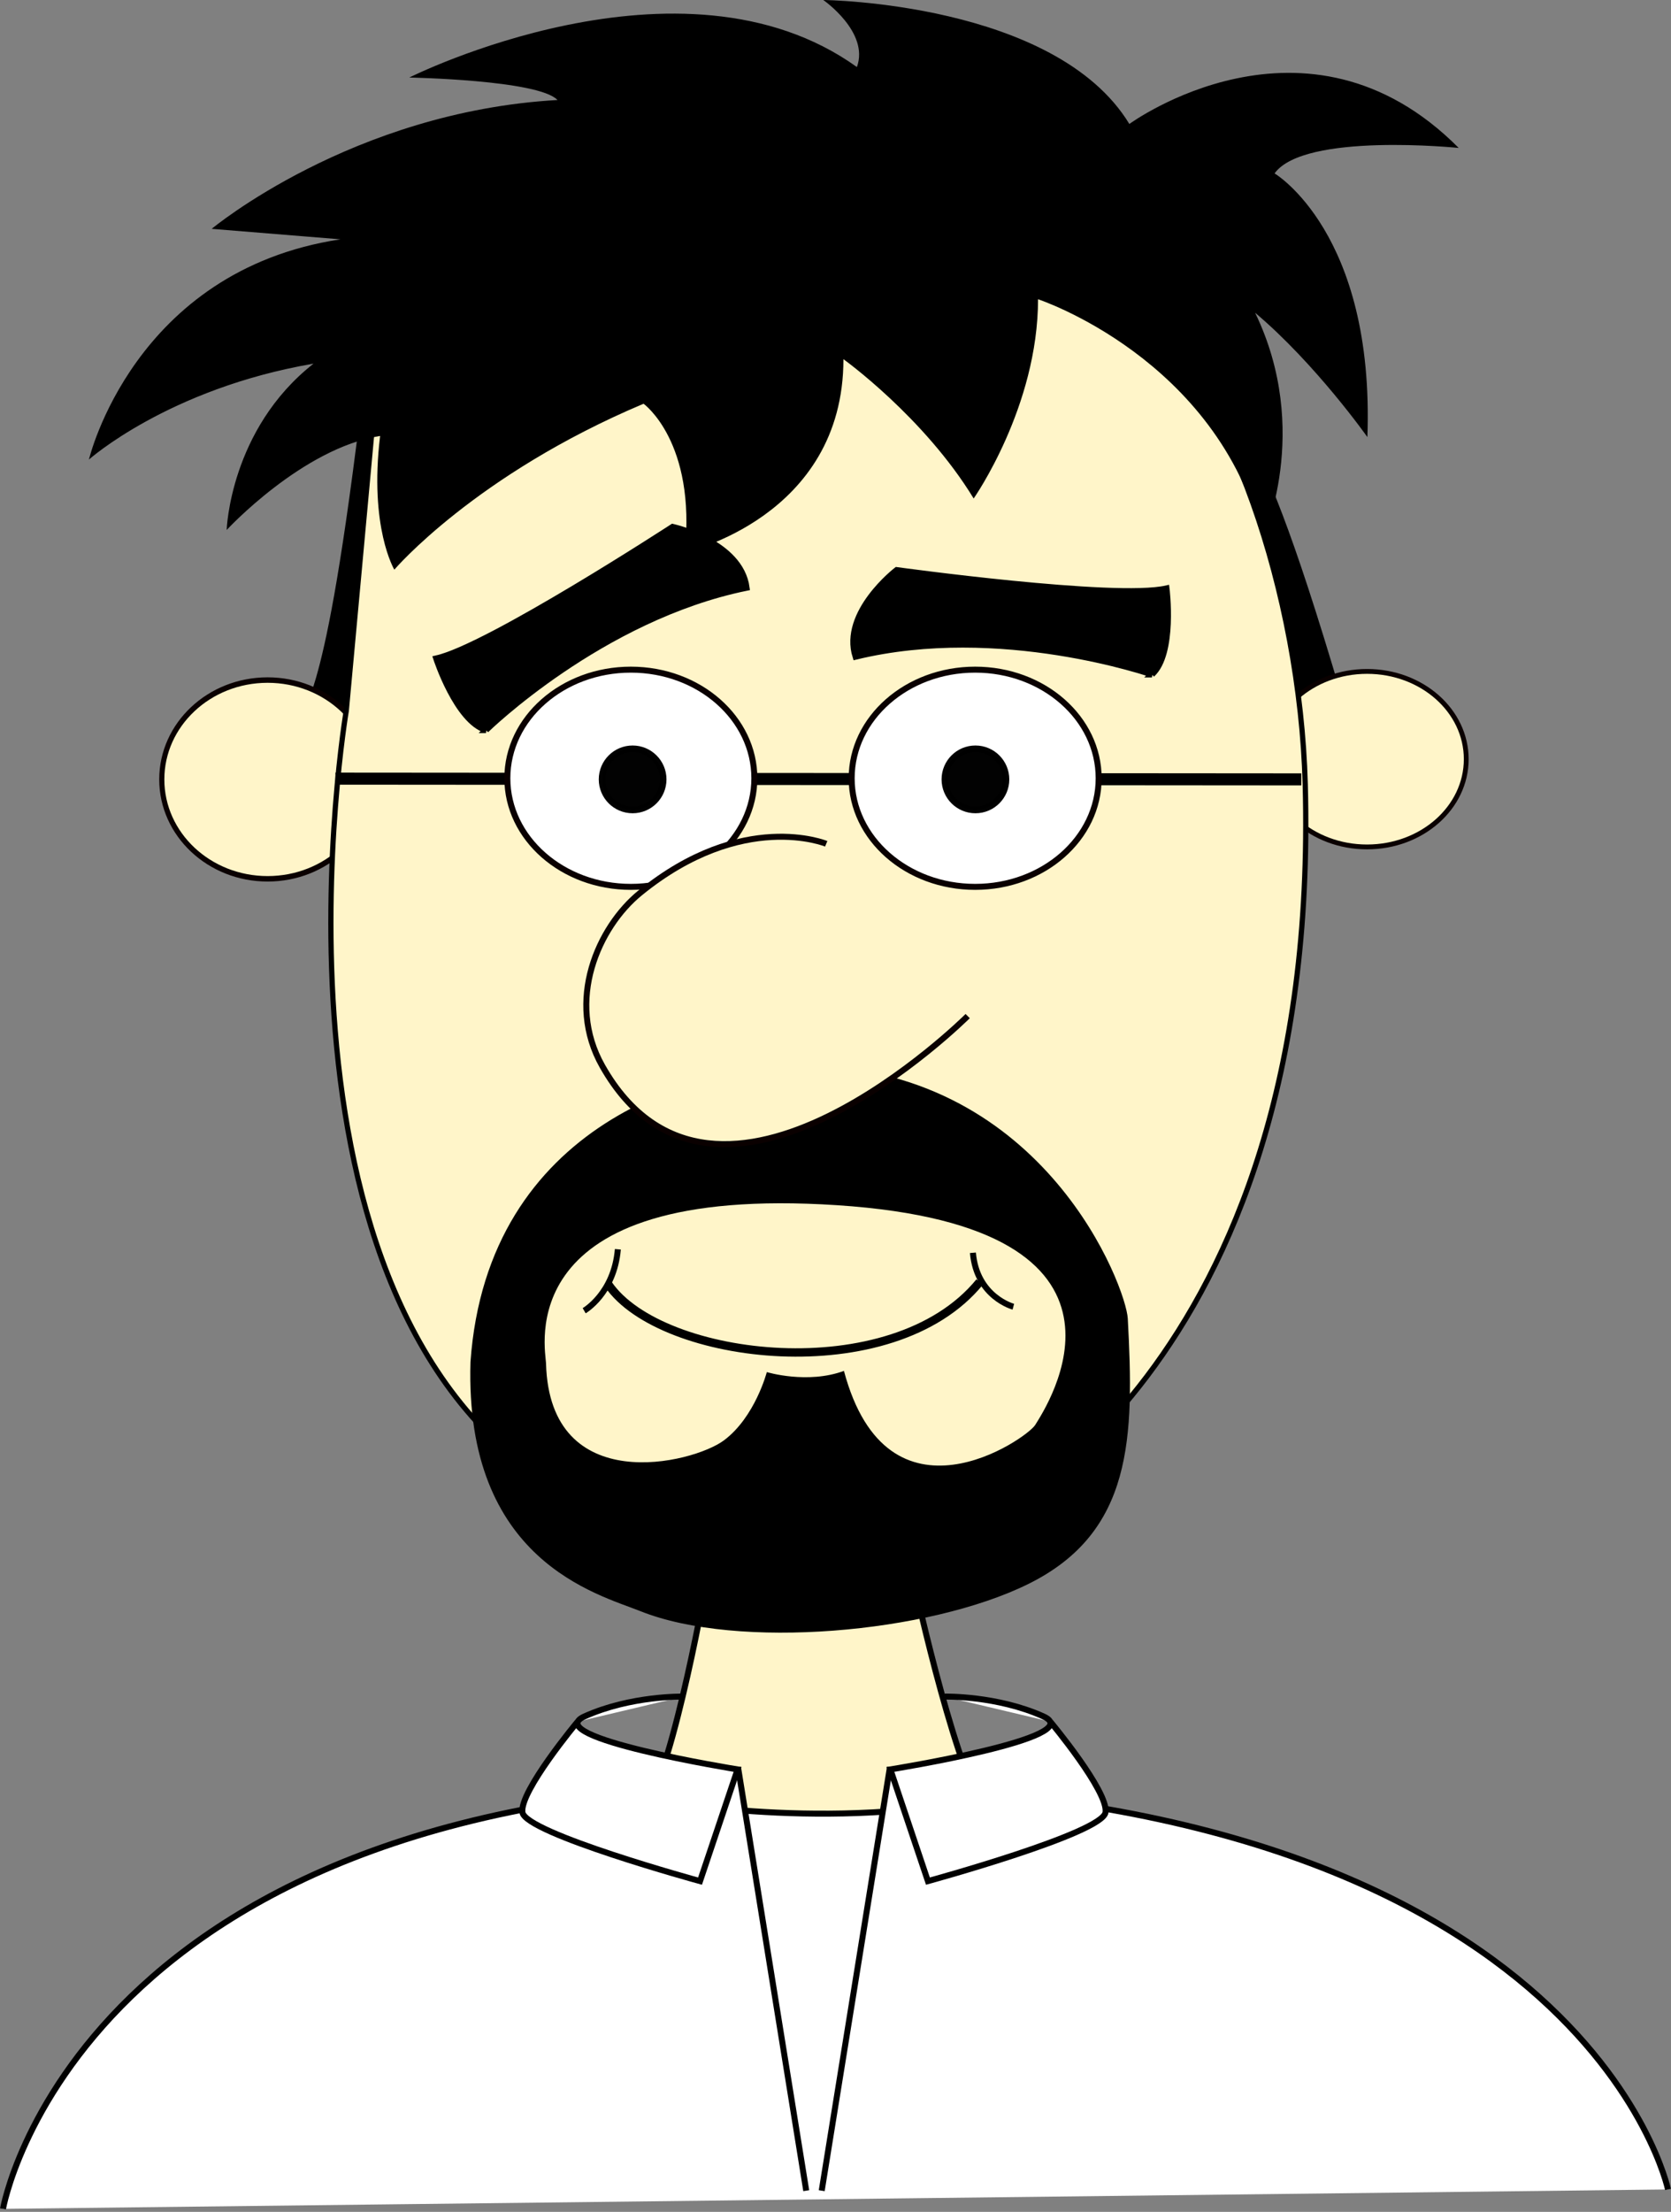
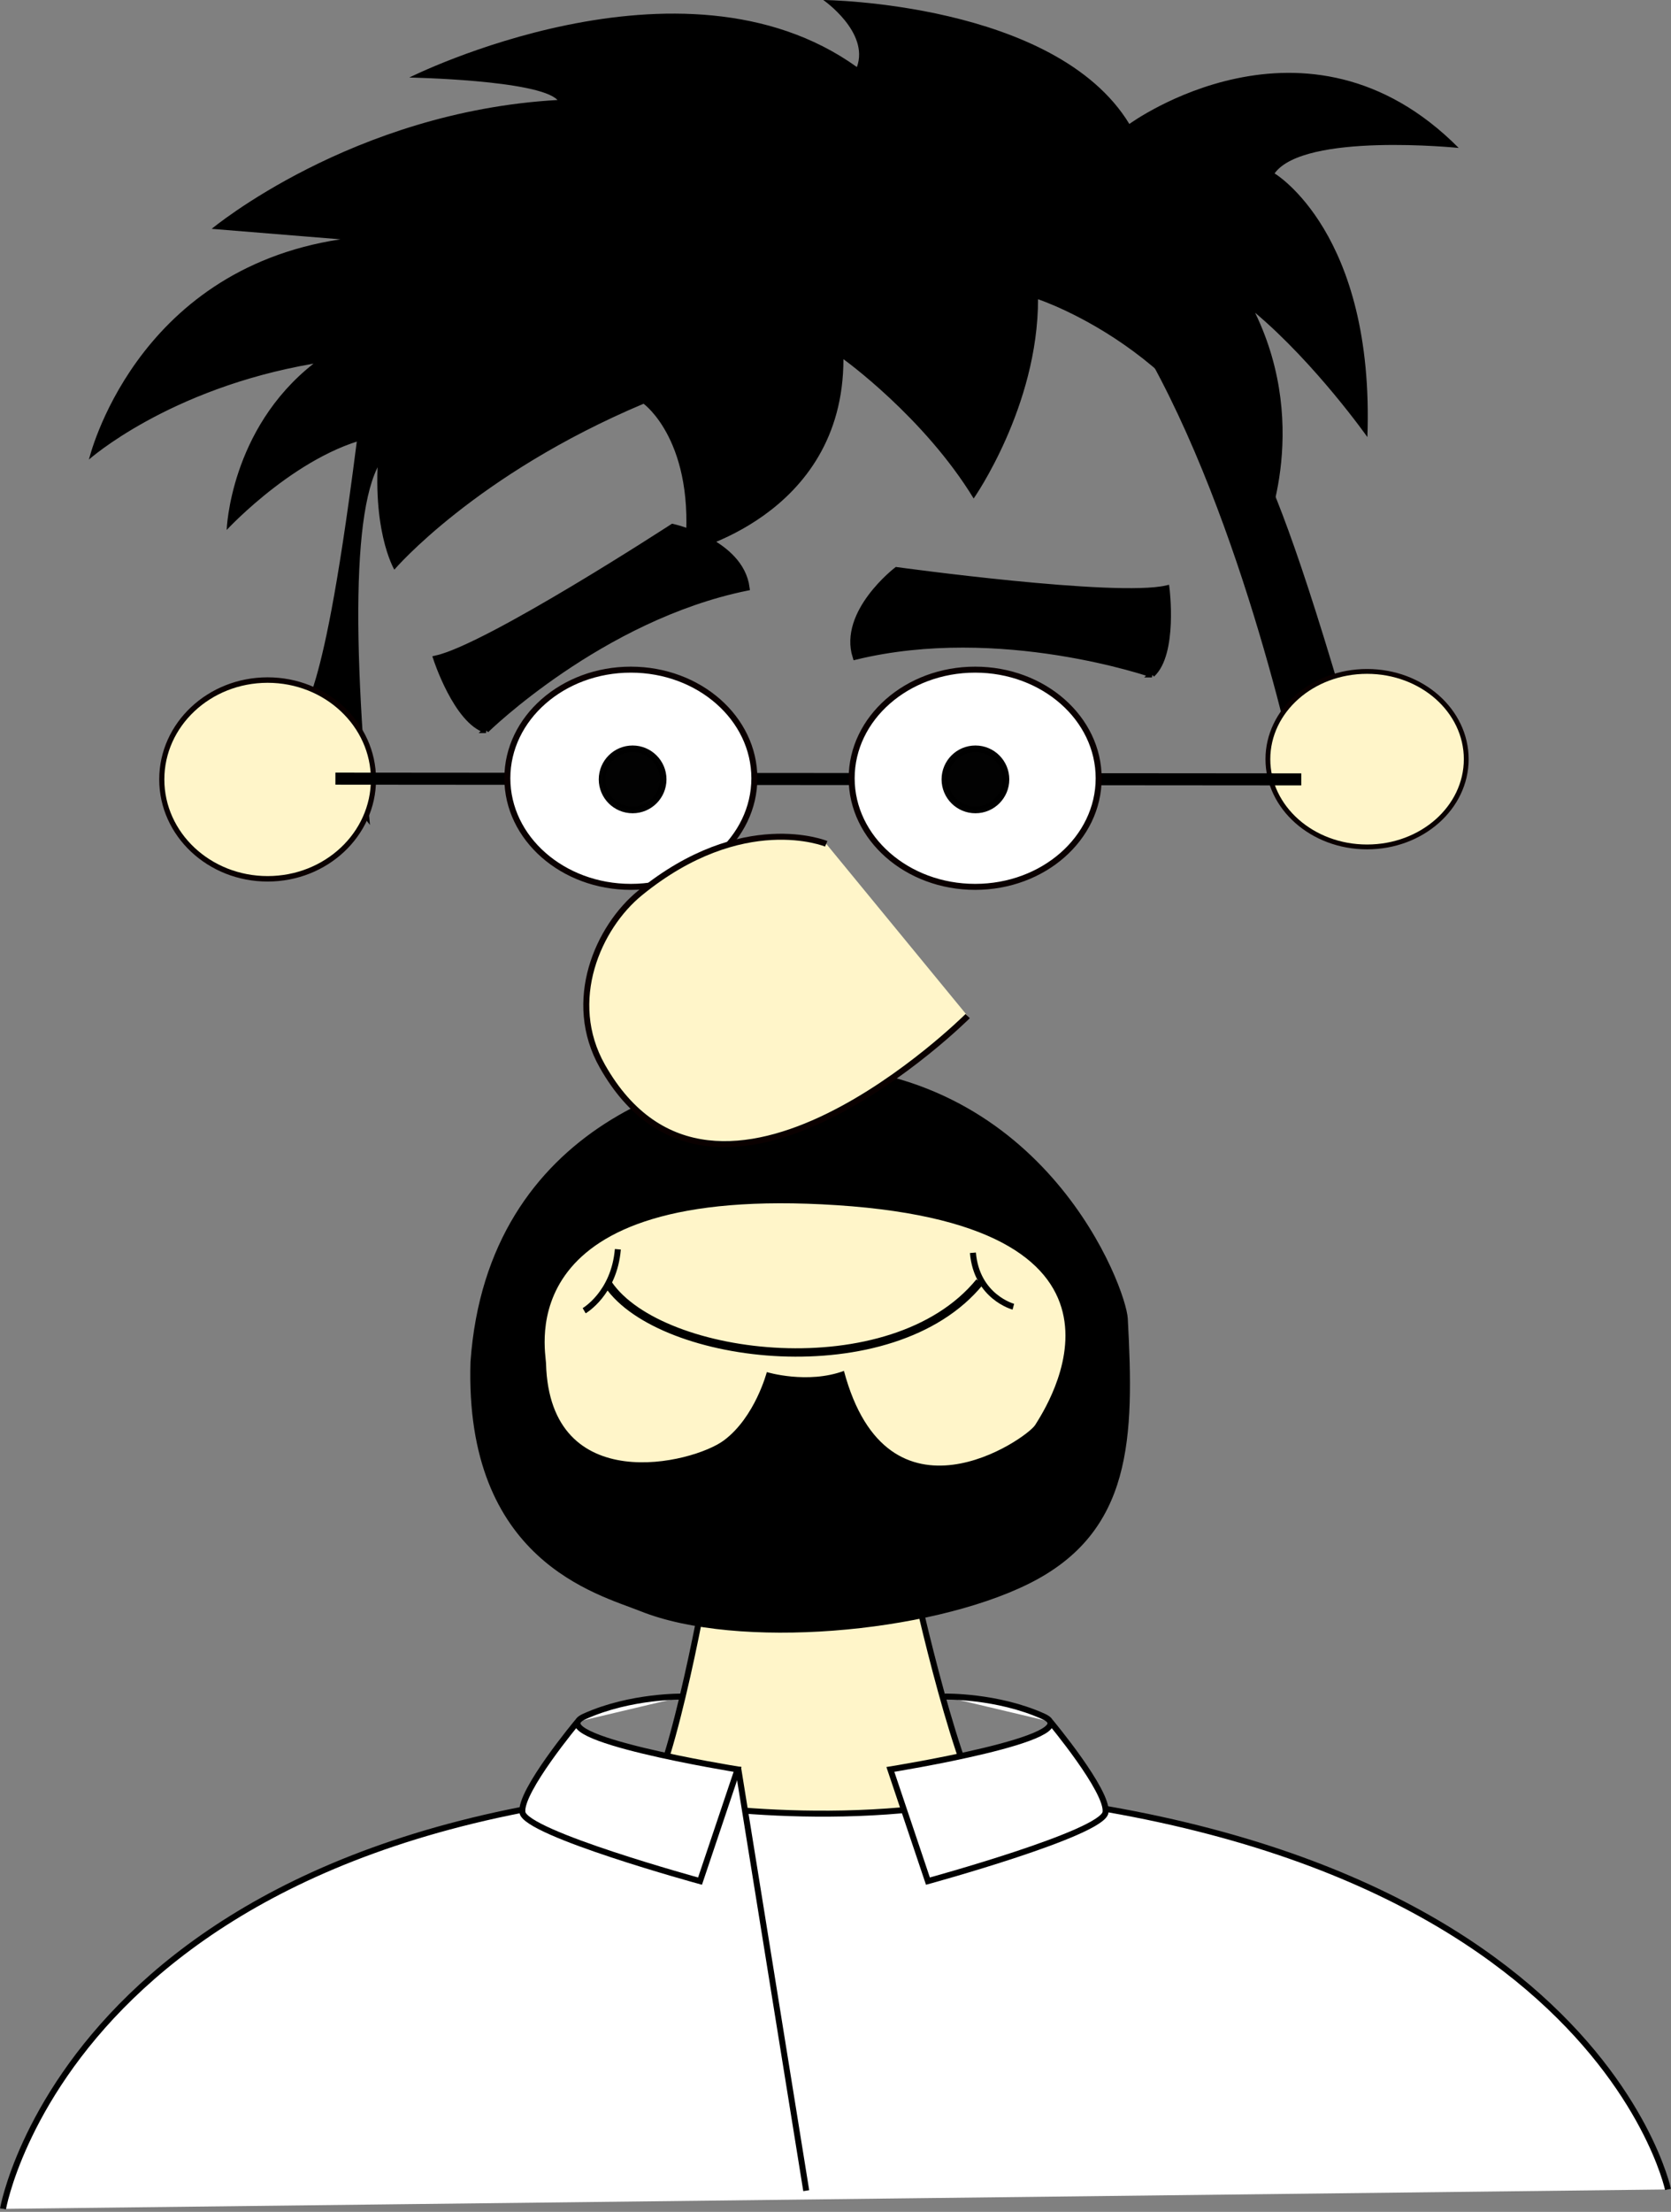
<svg xmlns="http://www.w3.org/2000/svg" xmlns:ns1="http://www.inkscape.org/namespaces/inkscape" xmlns:ns2="http://sodipodi.sourceforge.net/DTD/sodipodi-0.dtd" width="279.058" height="369.114" id="svg2" version="1.1" ns1:version="0.48.2 r9819" ns2:docname="avatar2.svg" ns1:export-filename="/home/david/projects/avatar/avatar-128.png" ns1:export-xdpi="31.244732" ns1:export-ydpi="31.244732">
  <rect width="100%" height="100%" fill="#808080" stroke="none" />
  <defs id="defs4" />
  <ns2:namedview id="base" pagecolor="#ffffff" bordercolor="#666666" borderopacity="1.0" ns1:pageopacity="0.0" ns1:pageshadow="2" ns1:zoom="2" ns1:cx="148.89475" ns1:cy="205.66577" ns1:document-units="px" ns1:current-layer="layer1" showgrid="false" ns1:window-width="1362" ns1:window-height="729" ns1:window-x="0" ns1:window-y="18" ns1:window-maximized="0" fit-margin-top="0" fit-margin-left="0" fit-margin-right="0" fit-margin-bottom="0" />
  <g ns1:label="Layer 1" ns1:groupmode="layer" id="layer1" transform="translate(-203.147,-314.423)">
    <path style="fill:#000000;fill-opacity:1;stroke:none" d="m 390.59,366.741 c 18.064,27.435 28.11,72.331 29.86,80.831 12.25,-13.75 6.847,-16.611 6.847,-16.611 -17.243,-58.569 -15.969,-33.422 -27.136,-75.588 z" id="path3986" ns1:connector-curvature="0" ns2:nodetypes="ccccc" />
    <path transform="matrix(0.803,0,0,0.808,179.707,84.19)" d="m 334.125,441.737 c 0,10.01 -9.234,18.125 -20.625,18.125 -11.391,0 -20.625,-8.115 -20.625,-18.125 0,-10.01 9.234,-18.125 20.625,-18.125 11.391,0 20.625,8.115 20.625,18.125 z" ns2:ry="18.125" ns2:rx="20.625" ns2:cy="441.73718" ns2:cx="313.5" id="path4045" style="fill:#fff5c9;fill-opacity:1;stroke:#0a0000;stroke-opacity:1" ns2:type="arc" />
    <path style="fill:#000000;fill-opacity:1;stroke:#000000;stroke-width:1px;stroke-linecap:butt;stroke-linejoin:miter;stroke-opacity:1" d="m 263.751,383.969 c -6.6,53.738 -9.487,44.017 -10.43,56.038 0,0 -1.237,-5.303 10.96,10.43 -3.182,-35.179 -2.475,-59.043 4.773,-61.695 l 12.374,-10.253 -13.789,-7.425 -13.081,13.435 z" id="path3971" ns1:connector-curvature="0" ns2:nodetypes="cccccccc" />
    <path ns2:type="arc" style="fill:#fff5c9;fill-opacity:1;stroke:#0a0000;stroke-opacity:1" id="path3963-3" ns2:cx="313.5" ns2:cy="441.73718" ns2:rx="20.625" ns2:ry="18.125" d="m 334.125,441.737 c 0,10.01 -9.234,18.125 -20.625,18.125 -11.391,0 -20.625,-8.115 -20.625,-18.125 0,-10.01 9.234,-18.125 20.625,-18.125 11.391,0 20.625,8.115 20.625,18.125 z" transform="matrix(0.857,0,0,0.915,-20.829,40.306)" />
-     <path style="fill:#fff5c9;fill-opacity:1;stroke:#000000;stroke-width:0.874px;stroke-linecap:butt;stroke-linejoin:miter;stroke-opacity:1" d="m 260.971,433.046 c 0,0 -16.861,99.17 35.855,130.094 52.716,30.924 69.426,5.821 69.426,5.821 0,0 57.537,-25.056 54.868,-123.662 -0.856,-31.631 -12.712,-66.846 -29.057,-79.563 -34.609,-26.927 -87.718,-5.624 -87.718,-5.624 l -37.368,7.585 z" id="path3147" ns1:connector-curvature="0" ns2:nodetypes="cscssccc" />
    <path style="fill:#ffffff;fill-opacity:1;stroke:#000000;stroke-width:1px;stroke-linecap:butt;stroke-linejoin:miter;stroke-opacity:1" d="m 203.647,683.037 c 0,0 12.385,-70.932 133.972,-70.771 129.858,0.171 144.087,67.529 144.087,67.529" id="path4080" ns1:connector-curvature="0" ns2:nodetypes="csc" />
    <path style="fill:#fff5c9;fill-opacity:1;stroke:#000000;stroke-width:1px;stroke-linecap:butt;stroke-linejoin:miter;stroke-opacity:1" d="m 321.75,574.862 c 0,0 -4.964,29.507 -9.914,39.76 0,0 27.337,5.45 54.561,0.146 C 360.74,602.395 355,574.862 355,574.862 z" id="path4068" ns1:connector-curvature="0" ns2:nodetypes="ccccc" />
    <path style="fill:#000000;fill-opacity:1;stroke:none" d="m 338.571,492.219 c 39.286,1.2 52.635,37.096 52.915,42.232 1.081,19.893 0.86,35.673 -16.602,44.303 -16.656,8.232 -48.554,11.029 -64.783,4.543 -7.164,-2.863 -29.399,-8.375 -28.384,-41.595 2.827,-39.794 38.075,-49.747 56.854,-49.482 z" id="path3168" ns1:connector-curvature="0" ns2:nodetypes="cssscc" />
    <path style="fill:#fff5c9;fill-opacity:1;stroke:none" d="m 294.333,541.996 c 0,-2.204 -6.44,-30.056 48.614,-26.449 55.053,3.607 34.82,33.842 33.083,36.668 -1.432,2.329 -24.622,18.389 -31.946,-9.017 -6.107,2.251 -12.879,0.2 -12.879,0.2 0,0 -1.957,7.514 -7.166,11.396 -5.209,3.882 -29.073,9.643 -29.705,-12.799 z" id="path3938" ns1:connector-curvature="0" ns2:nodetypes="cssccsc" />
    <path style="fill:none;stroke:#000000;stroke-width:1.4px;stroke-linecap:butt;stroke-linejoin:miter;stroke-opacity:1" d="m 304.75,528.786 c 8.769,12.775 47.4,17.454 62,-0.424" id="path3955" ns1:connector-curvature="0" ns2:nodetypes="cc" />
    <path ns2:nodetypes="cc" ns1:connector-curvature="0" id="path3957" d="m 300.703,533.155 c 0,0 5,-2.875 5.625,-10.25" style="fill:none;stroke:#000000;stroke-width:1px;stroke-linecap:butt;stroke-linejoin:miter;stroke-opacity:1" />
    <path style="fill:none;stroke:#000000;stroke-width:1px;stroke-linecap:butt;stroke-linejoin:miter;stroke-opacity:1" d="m 372.375,532.487 c 0,0 -6.125,-1.625 -6.75,-9" id="path3959" ns1:connector-curvature="0" ns2:nodetypes="cc" />
    <path style="fill:none;stroke:#000000;stroke-width:2.011;stroke-linecap:butt;stroke-linejoin:miter;stroke-miterlimit:4;stroke-opacity:1;stroke-dasharray:none" d="m 259.159,444.362 161.301,0.125" id="path3969" ns1:connector-curvature="0" ns2:nodetypes="cc" />
    <path ns2:type="arc" style="fill:#ffffff;fill-opacity:1;stroke:#0a0000;stroke-opacity:1" id="path3963" ns2:cx="313.5" ns2:cy="441.73718" ns2:rx="20.625" ns2:ry="18.125" d="m 334.125,441.737 c 0,10.01 -9.234,18.125 -20.625,18.125 -11.391,0 -20.625,-8.115 -20.625,-18.125 0,-10.01 9.234,-18.125 20.625,-18.125 11.391,0 20.625,8.115 20.625,18.125 z" transform="translate(-5,2.562)" />
    <path style="fill:#fff5c9;fill-opacity:1;stroke:#0a0000;stroke-width:1px;stroke-linecap:butt;stroke-linejoin:miter;stroke-opacity:1" d="m 341.125,455.237 c 0,0 -13.94,-5.764 -31.082,8.198 -7.003,5.704 -12.478,18.031 -6.293,28.927 19.024,33.514 61,-8.375 61,-8.375" id="path3942" ns1:connector-curvature="0" ns2:nodetypes="cssc" />
    <path transform="translate(52.5,2.562)" d="m 334.125,441.737 c 0,10.01 -9.234,18.125 -20.625,18.125 -11.391,0 -20.625,-8.115 -20.625,-18.125 0,-10.01 9.234,-18.125 20.625,-18.125 11.391,0 20.625,8.115 20.625,18.125 z" ns2:ry="18.125" ns2:rx="20.625" ns2:cy="441.73718" ns2:cx="313.5" id="path3967" style="fill:#ffffff;fill-opacity:1;stroke:#0a0000;stroke-opacity:1" ns2:type="arc" />
    <path style="fill:#000000;fill-opacity:1;stroke:none" d="m 255.5,375.112 c -24.218,4.154 -37.5,16 -37.5,16 0,0 7.44,-31.535 42,-36.75 l -21.5,-1.75 c 0,0 23.455,-19.555 57.75,-21.5 -3.182,-3.359 -24.75,-3.75 -24.75,-3.75 0,0 45.405,-22.786 74.75,-1.75 2.121,-5.834 -5.616,-11.189 -5.616,-11.189 0,0 38.742,0.36 51.116,20.689 0,0 29.544,-21.633 55,4 0,0 -25.8,-2.644 -30.75,4.25 0,0 16.737,9.882 15.5,44 0,0 -8.585,-12.176 -18.75,-20.75 9.546,19.711 1.25,37.75 1.25,37.75 -7.513,-30.14 -37.5,-40 -37.5,-40 0,17.943 -10.75,33.25 -10.75,33.25 -8.309,-13.612 -21.75,-23.25 -21.75,-23.25 0,26.428 -26.5,32.25 -26.5,32.25 1.945,-18.473 -6.875,-24.812 -6.875,-24.812 -28.107,11.844 -41.625,27.688 -41.625,27.688 0,0 -4.231,-7.021 -2.375,-22.312 -12.993,2.033 -25.625,15.688 -25.625,15.688 0,0 0.535,-16.79 14.5,-27.75 z" id="path3999" ns1:connector-curvature="0" ns2:nodetypes="ccccccccccccccccccccccc" />
    <path style="fill:#ffffff;fill-opacity:1;stroke:#000000;stroke-width:1px;stroke-linecap:butt;stroke-linejoin:miter;stroke-opacity:1" d="m 308.266,611.942 18.208,-2.121 11.314,70.18" id="path4092" ns1:connector-curvature="0" />
    <path style="fill:#ffffff;fill-opacity:1;stroke:#000000;stroke-width:1px;stroke-linecap:butt;stroke-linejoin:miter;stroke-opacity:1" d="m 317.25,597.55 c 0,0 -8.75,-0.188 -16.5,3.312 -7.75,3.5 25.573,8.841 25.573,8.841 l -6.271,18.641 c 0,0 -29.159,-7.975 -29.659,-11.475 -0.5,-3.5 9.224,-15.14 9.224,-15.14" id="path4082" ns1:connector-curvature="0" ns2:nodetypes="csccsc" />
-     <path ns1:connector-curvature="0" id="path4106" d="m 369.896,611.942 -18.208,-2.121 -11.314,70.18" style="fill:#ffffff;fill-opacity:1;stroke:#000000;stroke-width:1px;stroke-linecap:butt;stroke-linejoin:miter;stroke-opacity:1" />
    <path ns2:nodetypes="csccsc" ns1:connector-curvature="0" id="path4108" d="m 360.912,597.55 c 0,0 8.75,-0.188 16.5,3.312 7.75,3.5 -25.573,8.841 -25.573,8.841 l 6.271,18.641 c 0,0 29.159,-7.975 29.659,-11.475 0.5,-3.5 -9.224,-15.14 -9.224,-15.14" style="fill:#ffffff;fill-opacity:1;stroke:#000000;stroke-width:1px;stroke-linecap:butt;stroke-linejoin:miter;stroke-opacity:1" />
    <path style="fill:#000000;fill-opacity:1;stroke:#000000;stroke-width:1px;stroke-linecap:butt;stroke-linejoin:miter;stroke-opacity:1" d="m 284.309,436.259 c -4.927,-1.512 -8.315,-11.952 -8.315,-11.952 8.605,-1.875 39.476,-21.959 39.476,-21.959 0,0 11.334,2.472 12.362,10.157 -24.373,4.977 -43.523,23.754 -43.523,23.754 z" id="path4131" ns1:connector-curvature="0" ns2:nodetypes="ccccc" />
    <path ns2:nodetypes="ccccc" ns1:connector-curvature="0" id="path4172" d="m 395.521,426.975 c 3.814,-3.466 2.435,-14.355 2.435,-14.355 -8.584,1.967 -45.068,-3.062 -45.068,-3.062 0,0 -9.203,7.062 -6.861,14.454 24.172,-5.874 49.494,2.963 49.494,2.963 z" style="fill:#000000;fill-opacity:1;stroke:#000000;stroke-width:1px;stroke-linecap:butt;stroke-linejoin:miter;stroke-opacity:1" />
    <path ns2:type="arc" style="opacity:0.99;fill:#000000;fill-opacity:1;stroke:#000000;stroke-width:2;stroke-miterlimit:4;stroke-opacity:1;stroke-dasharray:none" id="path4174" ns2:cx="371.93817" ns2:cy="448.93494" ns2:rx="9.280777" ns2:ry="9.280777" d="m 381.219,448.935 c 0,5.126 -4.155,9.281 -9.281,9.281 -5.126,0 -9.281,-4.155 -9.281,-9.281 0,-5.126 4.155,-9.281 9.281,-9.281 5.126,0 9.281,4.155 9.281,9.281 z" transform="matrix(0.55,0,0,0.55,161.479,197.572)" />
    <path transform="matrix(0.55,0,0,0.55,104.229,197.572)" d="m 381.219,448.935 c 0,5.126 -4.155,9.281 -9.281,9.281 -5.126,0 -9.281,-4.155 -9.281,-9.281 0,-5.126 4.155,-9.281 9.281,-9.281 5.126,0 9.281,4.155 9.281,9.281 z" ns2:ry="9.280777" ns2:rx="9.280777" ns2:cy="448.93494" ns2:cx="371.93817" id="path4189" style="opacity:0.99;fill:#000000;fill-opacity:1;stroke:#000000;stroke-width:2;stroke-miterlimit:4;stroke-opacity:1;stroke-dasharray:none" ns2:type="arc" />
  </g>
</svg>